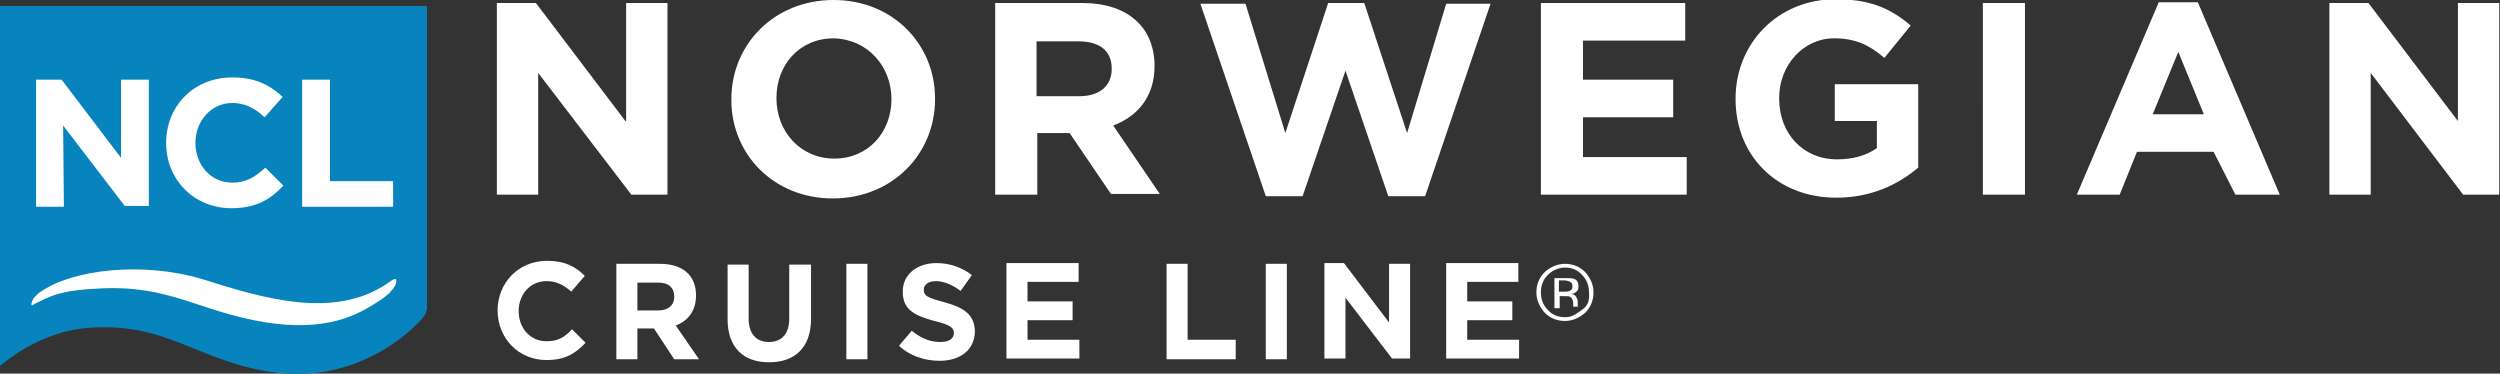
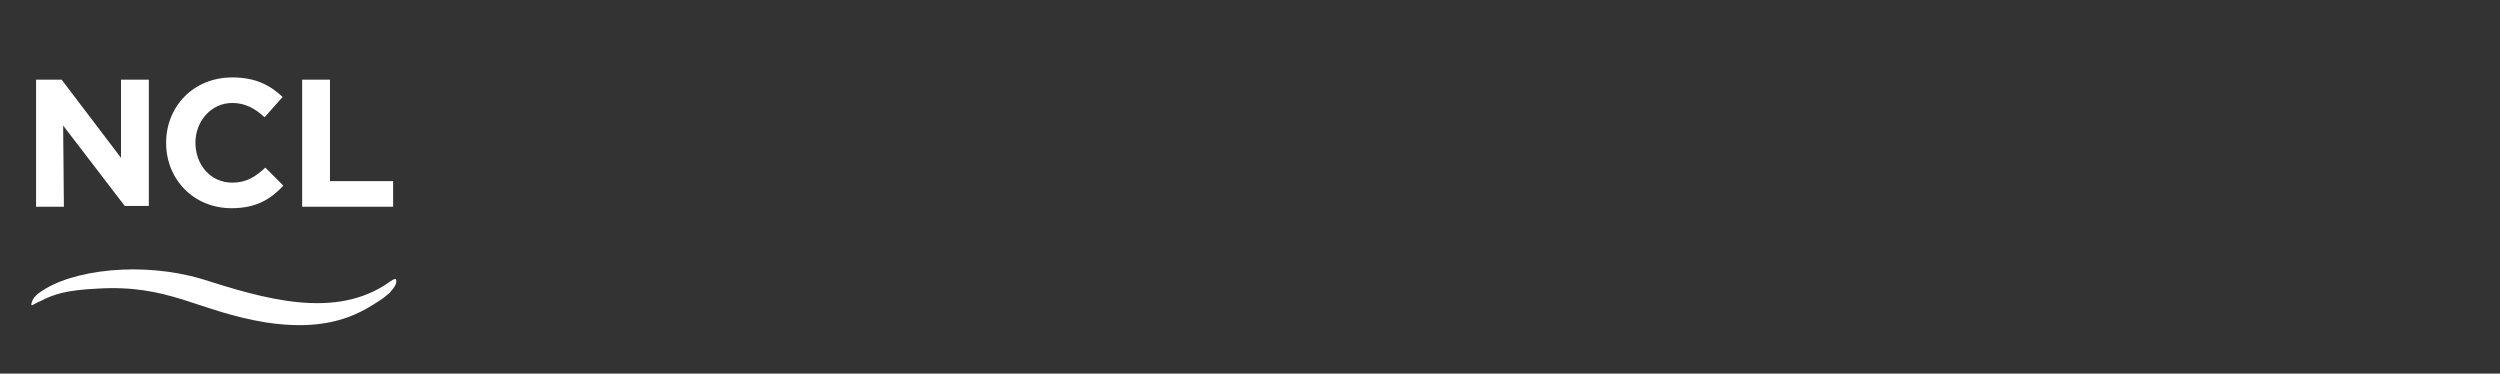
<svg xmlns="http://www.w3.org/2000/svg" version="1.1" id="Layer_1" x="0px" y="0px" viewBox="0 0 332.6 49.7" style="enable-background:new 0 0 332.6 49.7;" xml:space="preserve">
  <rect x="0" y="0" width="332.6" height="49.7" fill="#333333" stroke="none" />
  <style type="text/css">
	.st0{fill:#0784BD;}
	.st1{fill:#FFFFFF;}
</style>
  <g>
    <g>
-       <path class="st0" d="M56.8,41.2V0.8H0v47.9c0,0,5.1-4.7,12-5.1c10-0.7,14.1,4.2,23.5,5.8c11.5,2,19.1-5.1,20.8-7.2    c0.4-0.5,0.4-0.7,0.4-0.8L56.8,41.2z" />
      <path class="st1" d="M52.7,37.2c0-0.1-0.2-0.1-0.4,0c-0.2,0.1-0.6,0.4-0.6,0.4c-7.2,5-16.7,2.1-24.9-0.5    C19,34.8,9.6,35.8,5.3,38.9c0,0-0.5,0.3-0.9,0.9c-0.1,0.2-0.4,0.9-0.1,0.8c0.4-0.2,0.7-0.4,1-0.5c1.9-1,3.6-1.5,7.6-1.7    c9.7-0.6,13.3,3,22.5,4.5c7.2,1.1,11.3-0.5,14.3-2.4c1.6-1,1.2-0.8,2.1-1.5C52.6,38.1,52.8,37.7,52.7,37.2z M8.4,16.7l8.2,10.7    h3.2V10.6h-3.7V21L8.2,10.6H4.8v16.9h3.7L8.4,16.7L8.4,16.7z M30.8,27.7c3.3,0,5.2-1.2,6.9-3l-2.4-2.4c-1.3,1.2-2.5,2-4.4,2    C28,24.3,26,21.9,26,19v0c0-2.9,2.1-5.3,4.9-5.3c1.7,0,3,0.7,4.3,1.9l2.4-2.7c-1.6-1.5-3.5-2.6-6.7-2.6c-5.2,0-8.8,3.9-8.8,8.7v0    C22.1,23.9,25.8,27.7,30.8,27.7z M52.3,24.1h-8.4V10.6h-3.7v16.9h12.1V24.1z" />
    </g>
-     <path class="st1" d="M83.2,16.1L71.3,0.4h-5.2v25.5h5.5V9.7L84,25.9h4.8V0.4h-5.5V16.1z M110.9,0c-7.9,0-13.6,5.9-13.6,13.2v0.1   c0,7.2,5.6,13.1,13.5,13.1s13.6-5.9,13.6-13.2v-0.1C124.4,5.9,118.8,0,110.9,0z M118.6,13.2c0,4.4-3.1,7.9-7.6,7.9s-7.7-3.6-7.7-8   v-0.1c0-4.4,3.1-7.9,7.6-7.9C115.4,5.2,118.6,8.8,118.6,13.2L118.6,13.2z M137.9,17.7h4.4l5.5,8.1h6.5l-6.2-9.1   c3.2-1.2,5.5-3.8,5.5-7.9V8.8c0-5.2-3.6-8.4-9.6-8.4h-11.6v25.5h5.6V17.7z M137.9,5.5h5.6c2.7,0,4.4,1.2,4.4,3.6v0.1   c0,2.2-1.6,3.6-4.3,3.6h-5.7V5.5z M187.2,17.7l-5.7-17.3h-4.8L171,17.7l-5.3-17.2h-6l8.7,25.6h4.9L179,9.4l5.7,16.7h4.9l8.7-25.6   h-5.9L187.2,17.7z M224.4,20.9h-13.8v-5.3h12v-5h-12V5.4h13.6v-5h-19.2v25.5h19.4V20.9z M244.1,16.1h5.6v3.6   c-1.4,1-3.2,1.5-5.3,1.5c-4.5,0-7.7-3.4-7.7-8.1v-0.1c0-4.3,3.2-7.9,7.3-7.9c2.9,0,4.7,0.9,6.7,2.6l3.5-4.3   c-2.7-2.3-5.4-3.5-10-3.5c-7.7,0-13.3,5.9-13.3,13.2v0.1c0,7.5,5.5,13.1,13.4,13.1c4.7,0,8.3-1.8,10.9-4V11.2h-11.1L244.1,16.1   L244.1,16.1z M263.8,25.9h5.6V0.4h-5.6V25.9z M287.2,0.3l-10.9,25.6h5.7l2.3-5.7h10.2l2.9,5.7h5.9L292.4,0.3H287.2z M286.4,15.2   l3.4-8.3l3.4,8.3H286.4z M327,0.4v15.7L315.1,0.4h-5.2v25.5h5.5V9.7l12.3,16.2h4.8V0.4H327z" />
-     <path class="st1" d="M72.7,45.4c-2.2,0-3.7-1.8-3.7-4v0c0-2.2,1.5-4,3.7-4c1.3,0,2.3,0.5,3.3,1.4l1.8-2.1c-1.2-1.2-2.6-2-5-2   c-3.9,0-6.6,3-6.6,6.6v0c0,3.7,2.8,6.6,6.5,6.6c2.5,0,3.9-0.9,5.2-2.3l-1.8-1.8C75.1,44.9,74.2,45.4,72.7,45.4z M92.6,39.3   L92.6,39.3c0-2.7-1.8-4.2-4.8-4.2h-5.8v12.7h2.8v-4.1h2.2l2.7,4.1H93l-3.1-4.5C91.5,42.7,92.6,41.4,92.6,39.3z M89.7,39.5   c0,1.1-0.8,1.8-2.1,1.8h-2.8v-3.7h2.8C88.9,37.6,89.7,38.2,89.7,39.5L89.7,39.5L89.7,39.5z M105,42.4c0,2-1,3.1-2.7,3.1   s-2.7-1.1-2.7-3.1v-7.2h-2.8v7.3c0,3.7,2.1,5.7,5.5,5.7s5.6-1.9,5.6-5.8v-7.2H105L105,42.4z M112.6,47.8h2.8V35.1h-2.8V47.8z    M125.6,40.2c-2.2-0.6-2.7-0.8-2.7-1.7v0c0-0.6,0.6-1.1,1.6-1.1c1.1,0,2.2,0.5,3.3,1.3l1.5-2.1c-1.3-1-2.9-1.6-4.7-1.6   c-2.6,0-4.5,1.5-4.5,3.8v0c0,2.5,1.7,3.2,4.2,3.9c2.1,0.5,2.6,0.9,2.6,1.6v0c0,0.8-0.7,1.2-1.8,1.2c-1.5,0-2.7-0.6-3.8-1.5l-1.7,2   c1.5,1.4,3.5,2,5.4,2c2.7,0,4.7-1.4,4.7-4v0C129.6,41.8,128.2,40.9,125.6,40.2z M136.7,42.6h6v-2.5h-6v-2.6h6.8v-2.5h-9.6v12.7h9.7   v-2.5h-6.9L136.7,42.6z M158,35.1h-2.8v12.7h9.2v-2.6H158L158,35.1z M168.4,47.8h2.8V35.1h-2.8V47.8z M184.8,42.9l-6-7.9h-2.6v12.7   h2.8v-8.1l6.2,8.1h2.4V35.1h-2.8L184.8,42.9z M195.2,42.6h6v-2.5h-6v-2.6h6.8v-2.5h-9.6v12.7h9.7v-2.5h-6.9V42.6z M209.9,40.7   c0-0.1,0-0.2,0-0.3v-0.3c0-0.2-0.1-0.4-0.2-0.6c-0.1-0.2-0.4-0.4-0.7-0.4c0.3,0,0.5-0.1,0.6-0.2c0.3-0.2,0.4-0.4,0.4-0.8   c0-0.5-0.2-0.9-0.6-1c-0.2-0.1-0.6-0.1-1.1-0.1h-1.5V41h0.7v-1.6h0.6c0.4,0,0.7,0,0.8,0.1c0.3,0.2,0.4,0.5,0.4,0.9v0.3l0,0.1   c0,0,0,0,0,0c0,0,0,0,0,0h0.7l0-0.1C209.9,40.9,209.9,40.8,209.9,40.7L209.9,40.7z M208.8,38.7c-0.2,0.1-0.4,0.1-0.7,0.1h-0.7v-1.5   h0.6c0.4,0,0.7,0.1,0.9,0.2c0.2,0.1,0.3,0.3,0.3,0.6C209.2,38.4,209.1,38.6,208.8,38.7z M208.2,35.1c-1,0-1.9,0.4-2.7,1.1   c-0.7,0.7-1.1,1.6-1.1,2.7c0,1,0.4,1.9,1.1,2.7c0.7,0.7,1.6,1.1,2.7,1.1c1,0,1.9-0.4,2.7-1.1c0.7-0.7,1.1-1.6,1.1-2.7   c0-1-0.4-1.9-1.1-2.7C210.2,35.5,209.3,35.1,208.2,35.1L208.2,35.1z M210.5,41.2c-1,0.7-1.4,1-2.3,1c-0.9,0-1.7-0.3-2.3-1   c-0.6-0.6-0.9-1.4-0.9-2.3s0.3-1.7,0.9-2.3c0.6-0.6,1.4-1,2.3-1c0.9,0,1.7,0.3,2.3,1c0.6,0.6,0.9,1.4,0.9,2.3   C211.5,39.8,211.3,40.7,210.5,41.2z" />
  </g>
</svg>